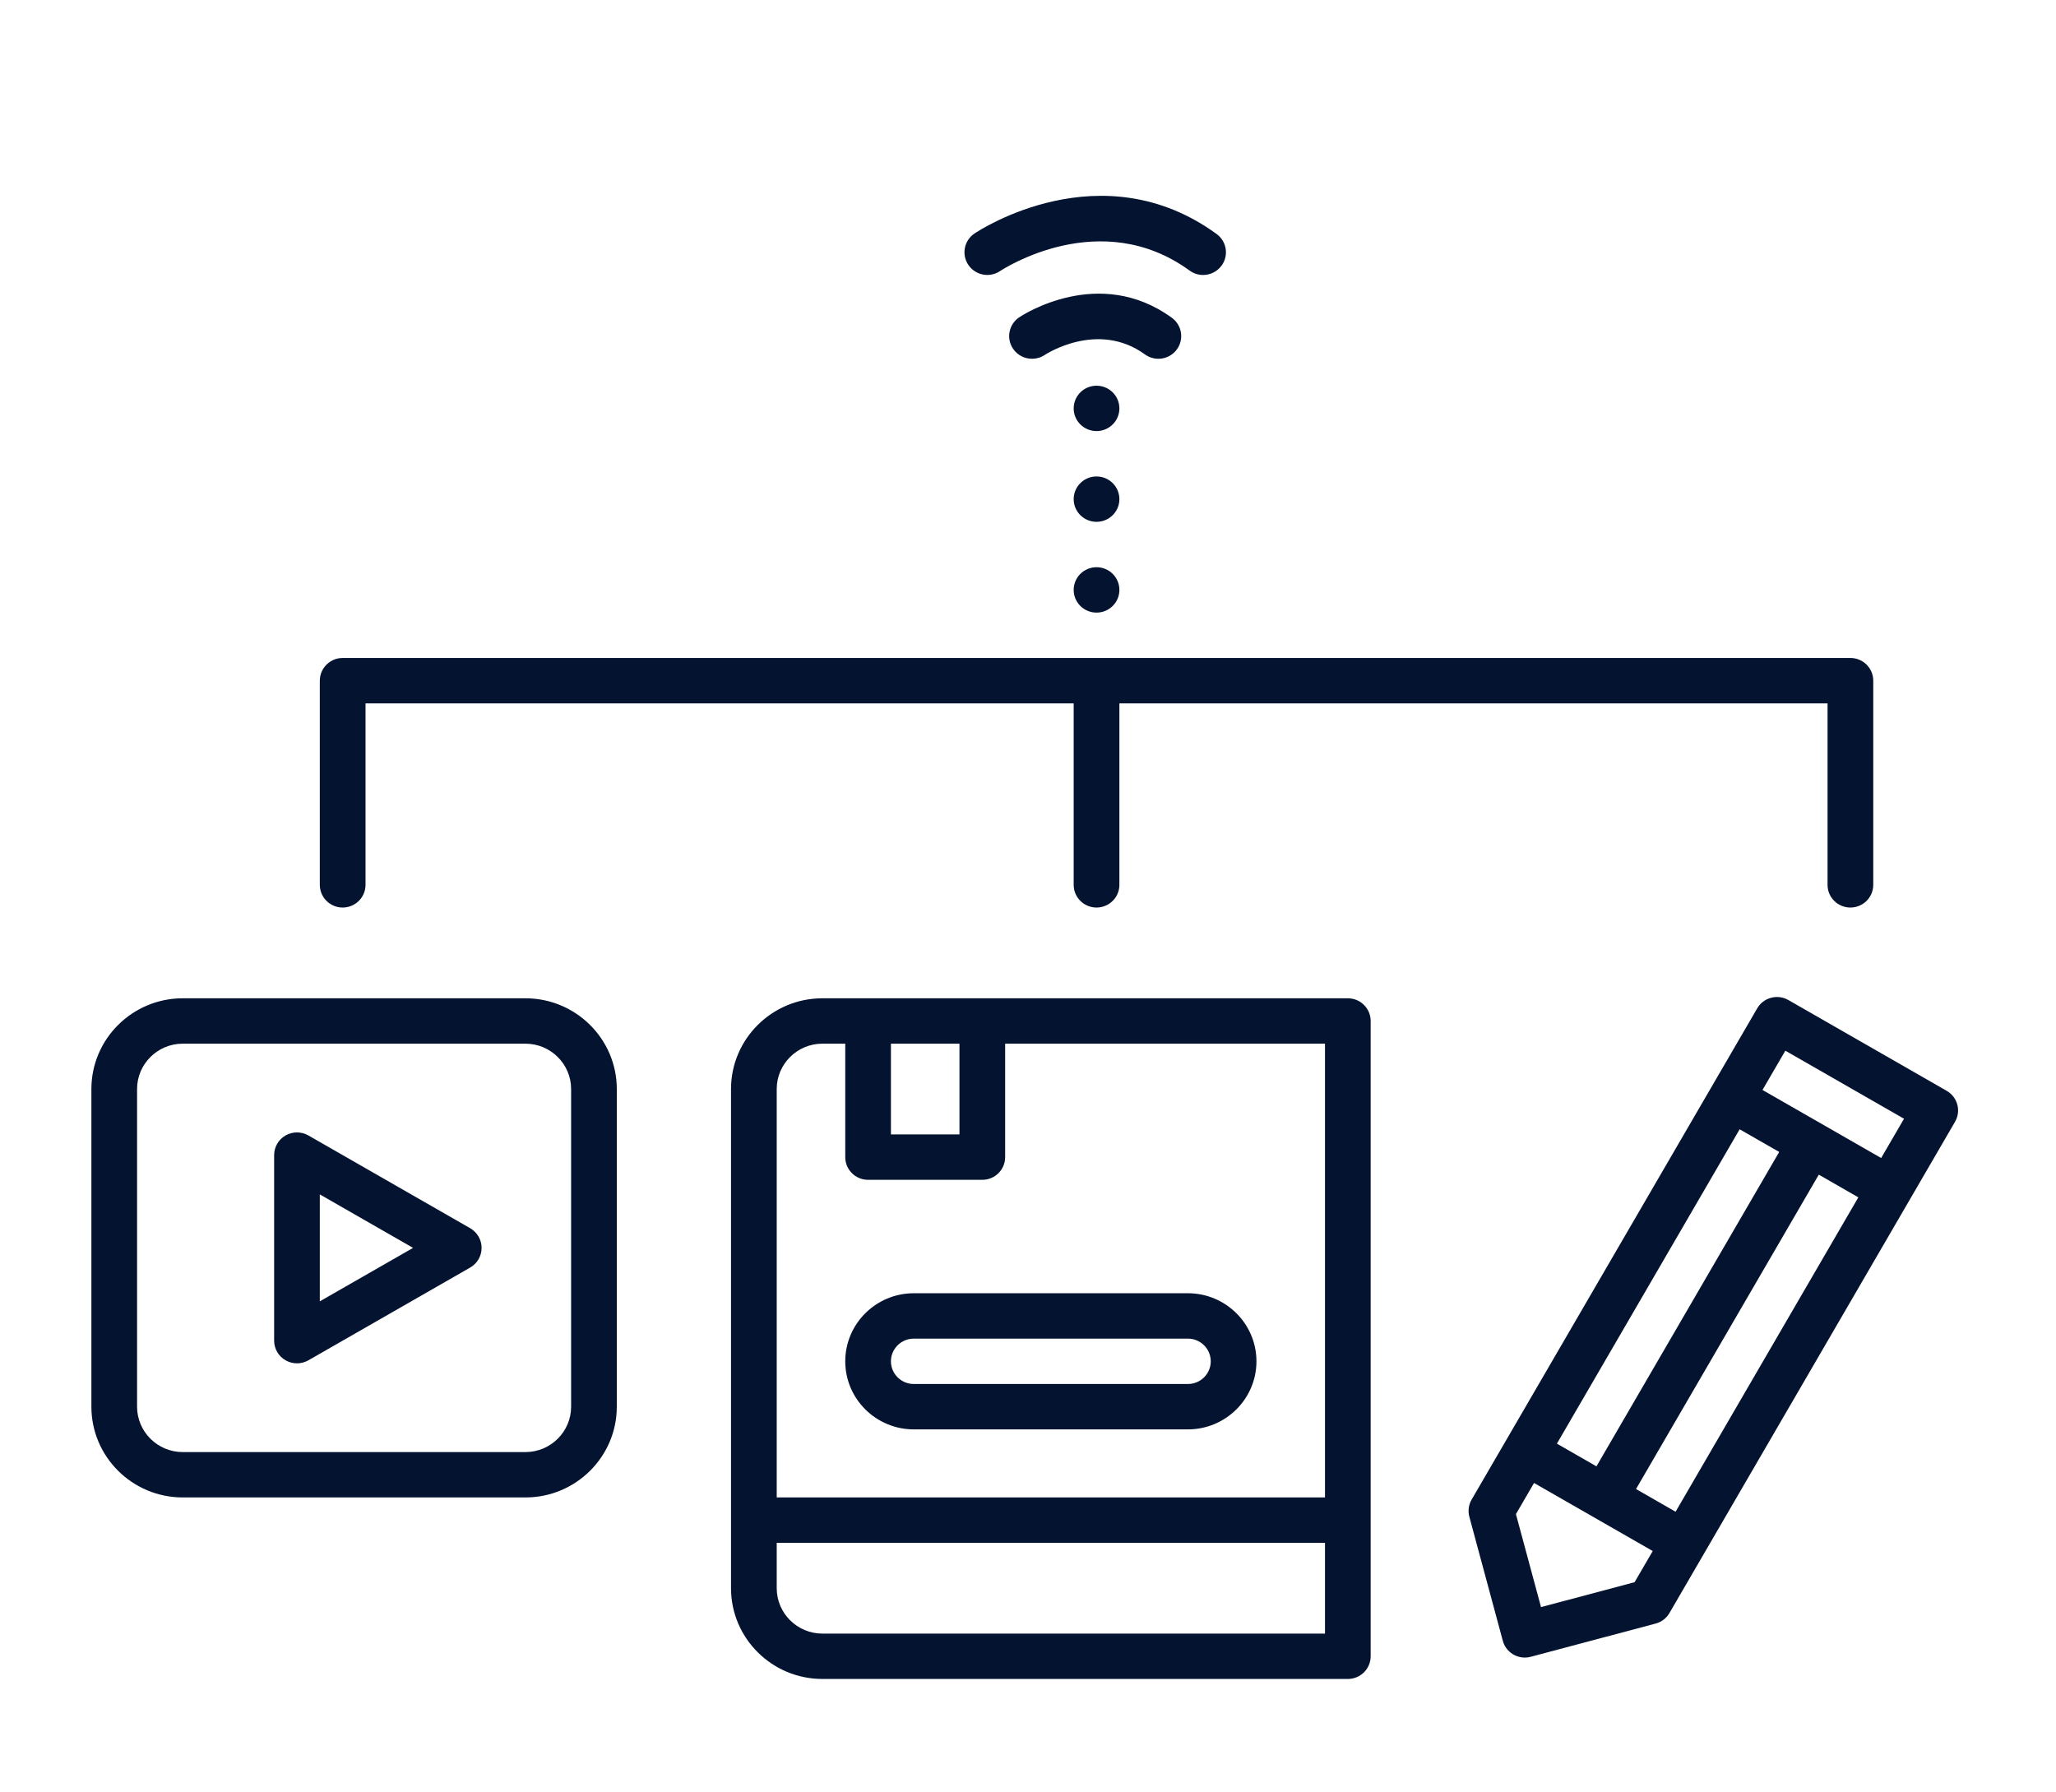
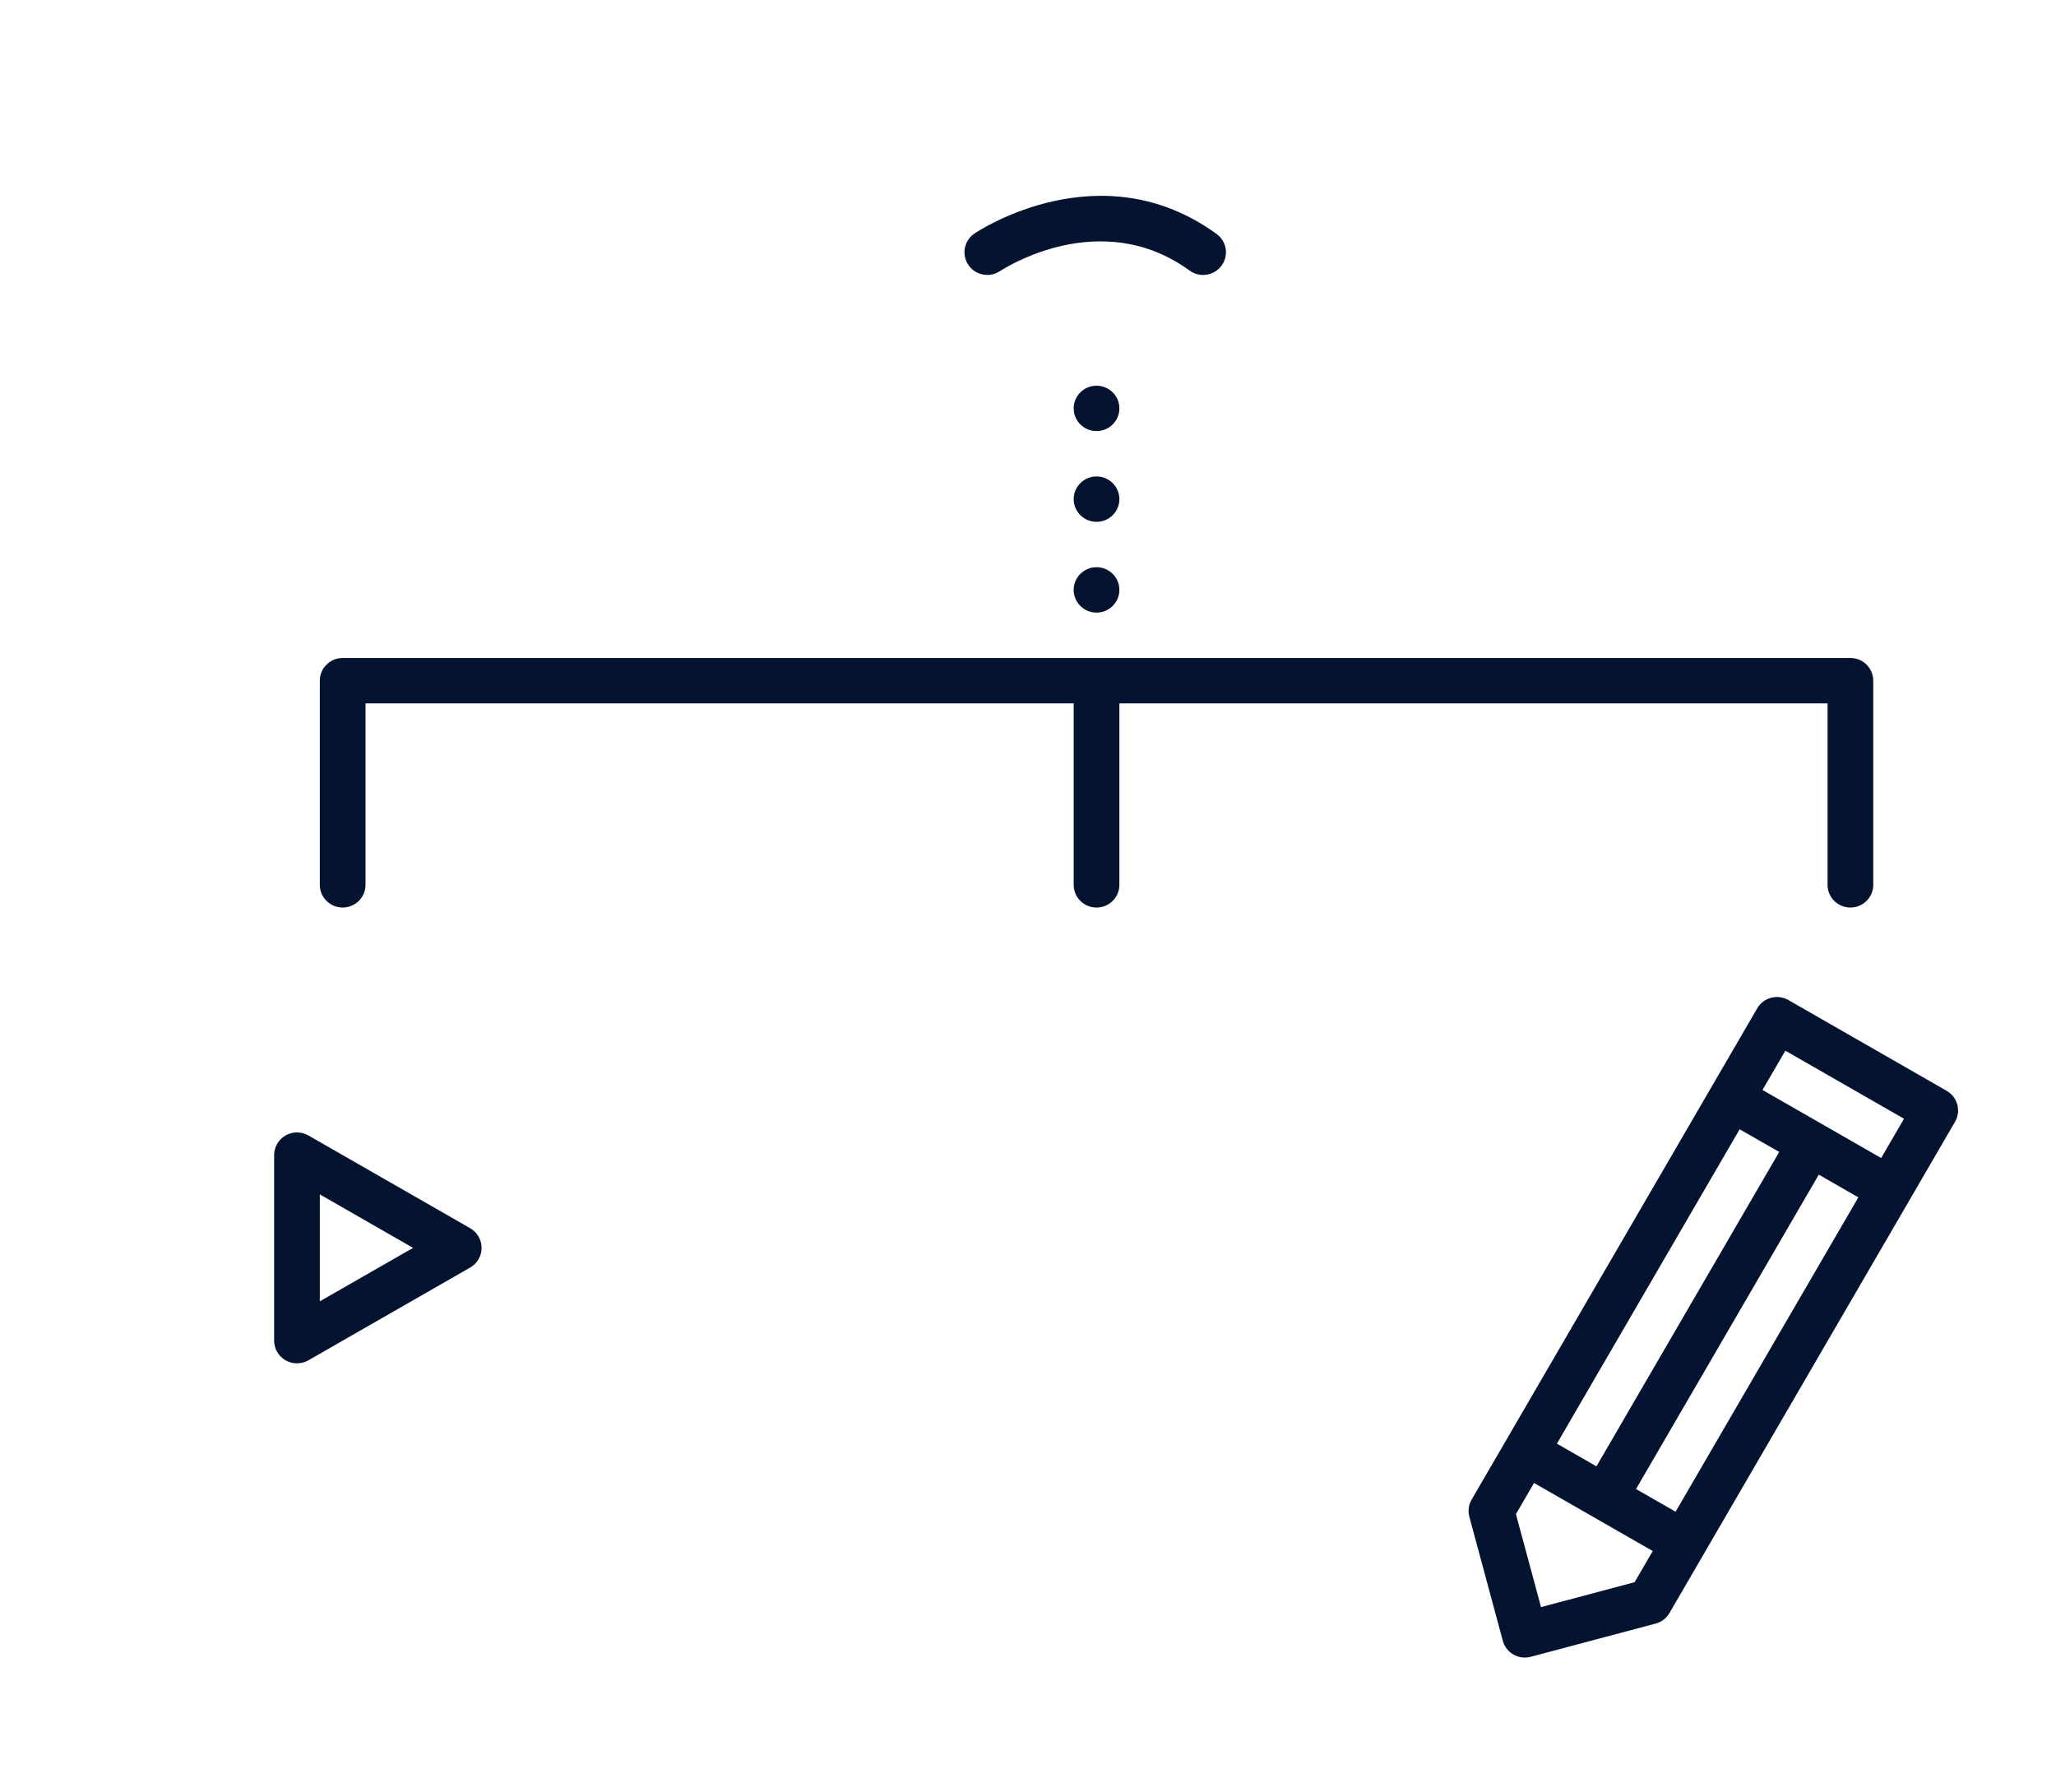
<svg xmlns="http://www.w3.org/2000/svg" width="78" height="68" viewBox="0 0 78 68" fill="none">
-   <path d="M51.133 37.873H31.2C29.288 37.873 27.733 39.418 27.733 41.316V60.253C27.733 62.152 29.288 63.696 31.2 63.696H51.133C51.613 63.696 52 63.311 52 62.835V38.734C52 38.259 51.613 37.873 51.133 37.873ZM33.8 39.595H36.4V43.038H33.8V39.595ZM31.2 39.595H32.067V43.899C32.067 44.374 32.455 44.76 32.933 44.76H37.267C37.745 44.76 38.133 44.374 38.133 43.899V39.595H50.267V56.81H29.467V41.316C29.467 40.367 30.244 39.595 31.2 39.595ZM31.2 61.975C30.244 61.975 29.467 61.203 29.467 60.253V58.532H50.267V61.975H31.2Z" fill="#041430" />
-   <path d="M34.667 54.228H45.067C46.5 54.228 47.667 53.069 47.667 51.646C47.667 50.222 46.5 49.063 45.067 49.063H34.667C33.233 49.063 32.067 50.222 32.067 51.646C32.067 53.069 33.233 54.228 34.667 54.228ZM34.667 50.785H45.067C45.545 50.785 45.933 51.171 45.933 51.646C45.933 52.12 45.545 52.506 45.067 52.506H34.667C34.189 52.506 33.8 52.12 33.8 51.646C33.8 51.171 34.189 50.785 34.667 50.785Z" fill="#041430" />
-   <path d="M19.933 37.873H6.933C5.021 37.873 3.467 39.418 3.467 41.316V53.367C3.467 55.266 5.021 56.81 6.933 56.81H19.933C21.845 56.81 23.4 55.266 23.4 53.367V41.316C23.4 39.418 21.845 37.873 19.933 37.873ZM21.667 53.367C21.667 54.316 20.889 55.089 19.933 55.089H6.933C5.977 55.089 5.2 54.316 5.2 53.367V41.316C5.2 40.367 5.977 39.595 6.933 39.595H19.933C20.889 39.595 21.667 40.367 21.667 41.316V53.367Z" fill="#041430" />
  <path d="M73.852 41.383L67.848 37.94C67.648 37.825 67.411 37.794 67.19 37.854C66.968 37.912 66.778 38.057 66.664 38.255L57.131 54.654L55.831 56.89C55.715 57.087 55.685 57.322 55.744 57.544L57.013 62.247C57.116 62.631 57.466 62.885 57.849 62.885C57.924 62.885 57.999 62.876 58.074 62.855L62.81 61.595C63.032 61.537 63.221 61.392 63.336 61.194L74.169 42.559C74.409 42.146 74.266 41.62 73.852 41.383ZM67.732 39.861L72.234 42.443L71.367 43.933L66.865 41.351L67.732 39.861ZM63.568 57.352L62.067 56.491L69.001 44.564L70.501 45.425L63.568 57.352ZM59.065 54.769L65.998 42.843L67.499 43.703L60.566 55.63L59.065 54.769ZM58.463 60.97L57.511 57.443L58.198 56.261L62.701 58.843L62.013 60.025L58.463 60.97Z" fill="#041430" />
  <path d="M17.838 46.596L11.7 43.077C11.431 42.923 11.102 42.923 10.833 43.077C10.565 43.231 10.4 43.515 10.4 43.823V50.861C10.4 51.169 10.565 51.454 10.833 51.607C10.968 51.683 11.117 51.722 11.267 51.722C11.416 51.722 11.566 51.684 11.7 51.607L17.838 48.088C18.106 47.934 18.271 47.65 18.271 47.343C18.271 47.035 18.105 46.75 17.838 46.596ZM12.133 49.37V45.313L15.671 47.342L12.133 49.37Z" fill="#041430" />
  <path d="M13 34.43C13.478 34.43 13.867 34.045 13.867 33.57V26.684H40.733V33.57C40.733 34.045 41.121 34.43 41.6 34.43C42.079 34.43 42.467 34.045 42.467 33.57V26.684H69.333V33.57C69.333 34.045 69.721 34.43 70.2 34.43C70.679 34.43 71.067 34.045 71.067 33.57V25.823C71.067 25.348 70.679 24.962 70.2 24.962H13C12.522 24.962 12.133 25.348 12.133 25.823V33.57C12.133 34.045 12.522 34.43 13 34.43Z" fill="#041430" />
  <path d="M41.6 23.241C42.079 23.241 42.467 22.855 42.467 22.38C42.467 21.904 42.079 21.519 41.6 21.519C41.121 21.519 40.733 21.904 40.733 22.38C40.733 22.855 41.121 23.241 41.6 23.241Z" fill="#041430" />
  <path d="M41.6 19.797C42.079 19.797 42.467 19.412 42.467 18.937C42.467 18.461 42.079 18.076 41.6 18.076C41.121 18.076 40.733 18.461 40.733 18.937C40.733 19.412 41.121 19.797 41.6 19.797Z" fill="#041430" />
  <path d="M37.938 10.285C38.093 10.184 41.758 7.811 45.131 10.265C45.285 10.377 45.465 10.432 45.642 10.432C45.909 10.432 46.173 10.309 46.342 10.079C46.625 9.696 46.541 9.158 46.155 8.877C41.785 5.698 37.165 8.727 36.971 8.858C36.575 9.124 36.471 9.656 36.737 10.05C37.003 10.444 37.541 10.55 37.938 10.285Z" fill="#041430" />
-   <path d="M44.645 13.259C44.928 12.876 44.844 12.337 44.458 12.057C41.7 10.049 38.789 11.955 38.667 12.038C38.27 12.304 38.166 12.839 38.434 13.232C38.601 13.479 38.874 13.611 39.153 13.611C39.32 13.611 39.489 13.564 39.638 13.464C39.658 13.45 41.644 12.144 43.435 13.445C43.819 13.725 44.362 13.643 44.645 13.259Z" fill="#041430" />
-   <path d="M41.6 16.354C42.079 16.354 42.467 15.969 42.467 15.494C42.467 15.018 42.079 14.633 41.6 14.633C41.121 14.633 40.733 15.018 40.733 15.494C40.733 15.969 41.121 16.354 41.6 16.354Z" fill="#041430" />
+   <path d="M41.6 16.354C42.079 16.354 42.467 15.969 42.467 15.494C42.467 15.018 42.079 14.633 41.6 14.633C41.121 14.633 40.733 15.018 40.733 15.494C40.733 15.969 41.121 16.354 41.6 16.354" fill="#041430" />
</svg>